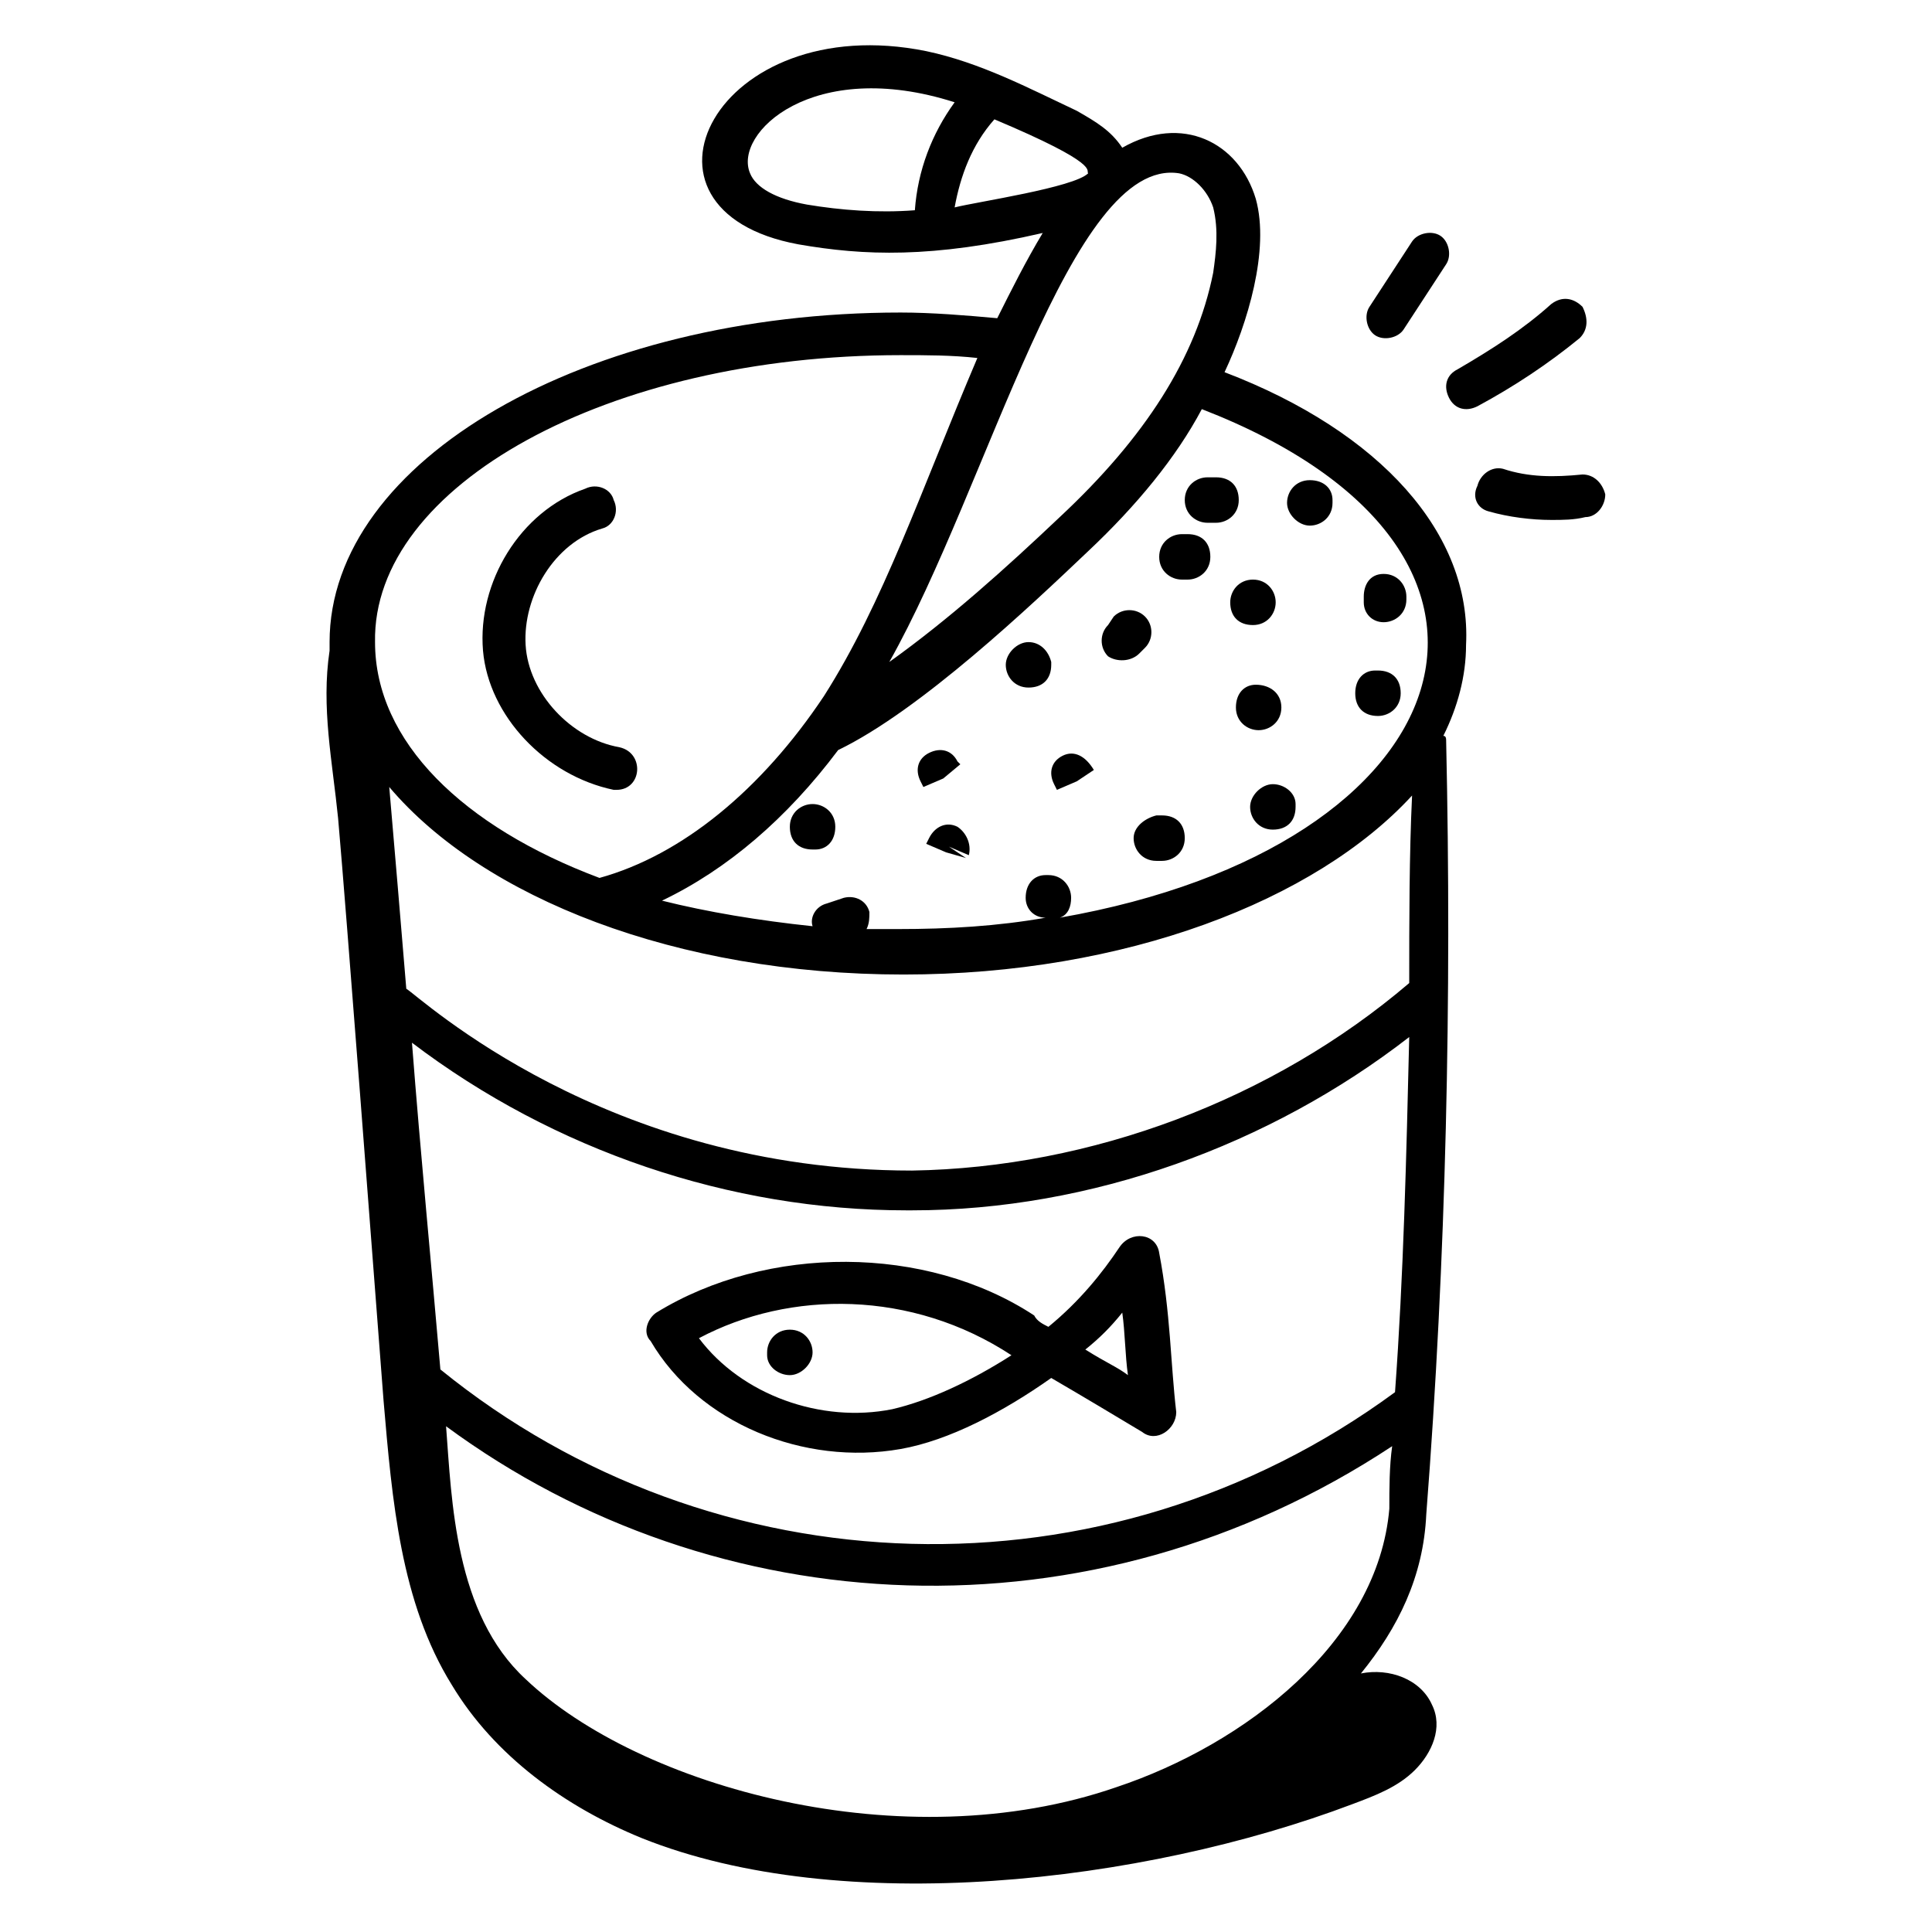
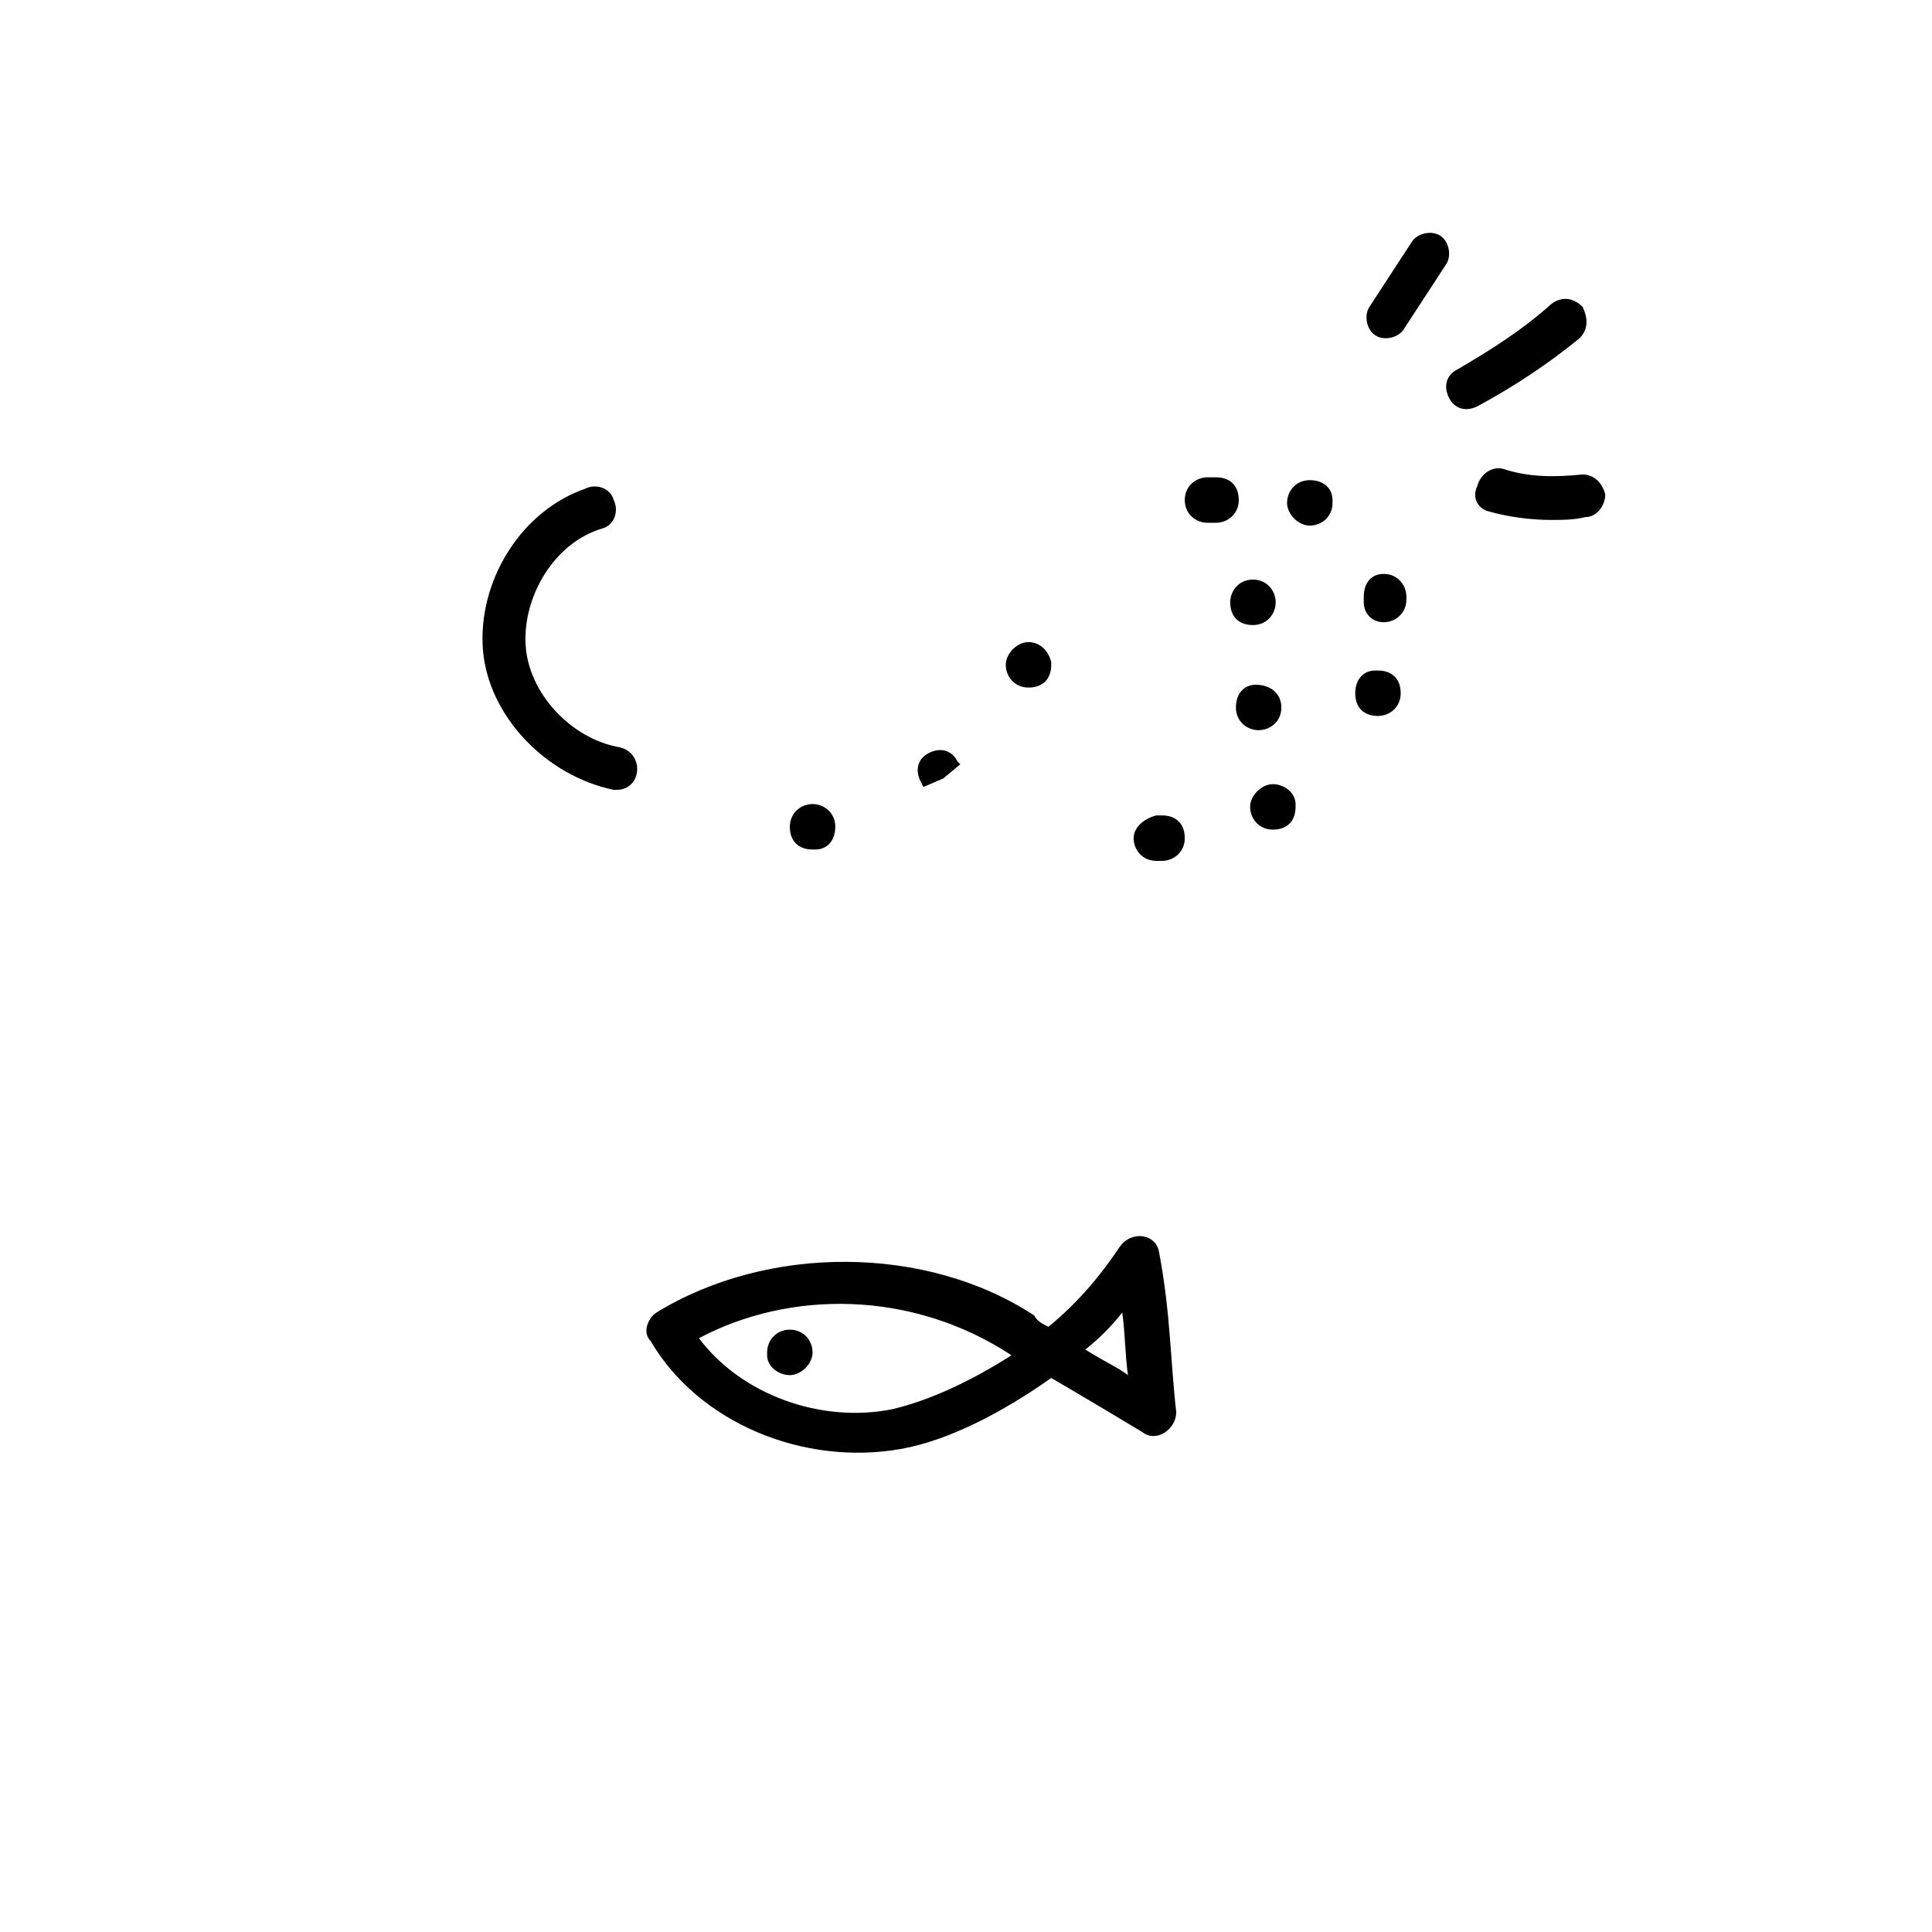
<svg xmlns="http://www.w3.org/2000/svg" id="Layer_1" height="512" viewBox="0 0 68 68" width="512">
  <g id="_x37_3_1_">
-     <path d="m43.1 13.1c.8-1.7 1.6-4.3 1.1-6.1-.6-2-2.6-3-4.7-1.8-.4-.6-.9-.9-1.6-1.3-1.7-.8-3.4-1.7-5.3-2.1-7.4-1.5-11 5.6-4.5 6.8 2.3.4 4.7.5 8.6-.4-.6 1-1.1 2-1.6 3-1.1-.1-2.3-.2-3.4-.2-11.1 0-20.1 5.2-20.1 11.6v.3c-.3 2 .1 3.9.3 5.9.3 3.4 1.2 15.3 1.6 20.5.3 3.5.6 7.1 2.4 10 1.5 2.5 4 4.3 6.7 5.4 7 2.8 17.6 1.6 25-1.2.8-.3 1.6-.6 2.2-1.2s1-1.5.6-2.3c-.4-.9-1.5-1.3-2.5-1.1 1.3-1.6 2.2-3.4 2.3-5.6.7-9 .9-18.2.7-27.2 0-.1 0-.2-.1-.2.5-1 .8-2.1.8-3.2.2-3.9-3-7.5-8.5-9.6zm-5.8 19.2c.3-.1.4-.4.4-.7 0-.4-.3-.8-.8-.8h-.1c-.4 0-.7.3-.7.8 0 .4.3.7.7.7-1.7.3-3.4.4-5.2.4-.4 0-.7 0-1.1 0 .1-.2.1-.4.1-.6-.1-.4-.5-.6-.9-.5l-.6.2c-.4.1-.6.5-.5.8-1.9-.2-3.7-.5-5.3-.9 2.3-1.1 4.4-2.9 6.2-5.3 2.9-1.4 6.8-5.1 8.8-7 1.7-1.6 3.1-3.3 4-5 12.9 5 9.3 15.4-5 17.9zm4.2-26.2c.5.1 1 .6 1.2 1.2.2.8.1 1.6 0 2.3-.6 3-2.4 5.8-5.4 8.6-1.9 1.8-3.9 3.6-6 5.1 3.5-6.2 6.4-17.8 10.2-17.2zm-13.1 1.1c-1.1-.2-1.8-.6-2-1.1-.6-1.4 2.2-4.1 7.2-2.5-.8 1.1-1.3 2.4-1.4 3.8-1.3.1-2.6 0-3.8-.2zm5.2.1c.2-1.1.6-2.2 1.4-3.1 3.8 1.6 3.2 1.8 3.3 1.9-.5.5-3.9 1-4.7 1.2zm-1.9 5.2c.9 0 1.8 0 2.7.1-2 4.7-3.3 8.6-5.4 11.9-2.2 3.3-5 5.6-7.9 6.4-4.8-1.8-7.9-4.8-7.9-8.3-.1-5.5 8.2-10.1 18.5-10.1zm17.4 36.5c-10.2 7.5-24 7-33.6-.8-.3-3.5-.7-7.6-1-11.5 5 3.8 11.2 5.9 17.4 5.9h.2c6.3 0 12.6-2.3 17.5-6.1-.1 4.2-.2 8.4-.5 12.5zm-9.8 13.9c-7.5 2.6-16.8 0-20.8-3.8-2.5-2.3-2.6-6.3-2.8-8.9 9.5 7 22.7 7.7 33.3.7-.1.7-.1 1.5-.1 2.2-.4 4.7-5.1 8.3-9.6 9.8zm10.3-28.3c-4.8 4.1-11.2 6.5-17.5 6.6-10.8 0-17.3-6.1-17.8-6.4-.2-2.4-.4-4.8-.6-7.1 3.3 3.9 10.1 6.6 18.1 6.6 7.8 0 14.5-2.6 17.9-6.3-.1 2.1-.1 4.4-.1 6.6z" />
    <path d="m23.1 46.2c-.3.2-.5.7-.2 1 1.7 2.9 5.4 4.4 8.8 3.8 1.7-.3 3.6-1.3 5.3-2.5 1.2.7 2.2 1.3 3.2 1.9.5.4 1.2-.1 1.2-.7-.2-1.7-.2-3.5-.6-5.6-.1-.7-1-.8-1.4-.2-.6.9-1.4 1.9-2.5 2.8-.2-.1-.4-.2-.5-.4-3.8-2.5-9.4-2.5-13.3-.1zm16.4 0c.1.7.1 1.5.2 2.2-.4-.3-.7-.4-1.5-.9.5-.4.9-.8 1.3-1.3zm-3.9 1.5c-1.4.9-2.9 1.6-4.2 1.9-2.5.5-5.3-.5-6.8-2.5 3.2-1.7 7.5-1.7 11 .6z" />
    <path d="m27.8 48.4c.4 0 .8-.4.8-.8s-.3-.8-.8-.8-.8.4-.8.8v.1c0 .4.4.7.8.7z" />
    <path d="m33.8 26.9-.1-.1c-.2-.4-.6-.5-1-.3s-.5.6-.3 1l.1.2.7-.3z" />
-     <path d="m37.4 26.6c-.4.2-.5.6-.3 1l.1.2.7-.3.6-.4-.7.3.7-.3c-.3-.5-.7-.7-1.1-.5z" />
    <path d="m39.9 29.5c0 .4.3.8.8.8h.2c.4 0 .8-.3.8-.8s-.3-.8-.8-.8h-.2c-.4.1-.8.4-.8.8z" />
    <path d="m44.2 24.1c-.4 0-.7.3-.7.8s.4.8.8.8.8-.3.8-.8-.4-.8-.9-.8z" />
    <path d="m42.5 18.4h.3c.4 0 .8-.3.8-.8s-.3-.8-.8-.8h-.3c-.4 0-.8.3-.8.8s.4.8.8.8z" />
    <path d="m48.7 21.9c.4 0 .8-.3.8-.8v-.1c0-.4-.3-.8-.8-.8s-.7.4-.7.8v.2c0 .4.3.7.7.7z" />
-     <path d="m40.1 23 .2-.2c.3-.3.3-.8 0-1.1s-.8-.3-1.1 0l-.2.3c-.3.3-.3.8 0 1.1.3.2.8.2 1.1-.1z" />
-     <path d="m41.6 20.4h.2c.4 0 .8-.3.8-.8s-.3-.8-.8-.8h-.2c-.4 0-.8.3-.8.8s.4.8.8.8z" />
    <path d="m43.3 21.2c0 .5.3.8.8.8s.8-.4.8-.8-.3-.8-.8-.8-.8.4-.8.8z" />
-     <path d="m33.7 29.1c-.4-.2-.8 0-1 .4l-.1.2.7.3.7.2-.6-.4.7.3c.1-.4-.1-.8-.4-1z" />
    <path d="m28.6 28.3c-.4 0-.8.3-.8.8s.3.8.8.8h.1c.4 0 .7-.3.7-.8s-.4-.8-.8-.8z" />
    <path d="m36.2 22.6c-.4 0-.8.4-.8.8s.3.8.8.8.8-.3.8-.8v-.1c-.1-.4-.4-.7-.8-.7z" />
    <path d="m44.8 27.6c-.4 0-.8.4-.8.8s.3.8.8.8.8-.3.8-.8v-.1c0-.4-.4-.7-.8-.7z" />
    <path d="m48.5 25.2c.4 0 .8-.3.8-.8s-.3-.8-.8-.8h-.1c-.4 0-.7.3-.7.8s.3.8.8.8z" />
    <path d="m46.1 18.5c.4 0 .8-.3.8-.8v-.1c0-.4-.3-.7-.8-.7s-.8.4-.8.8.4.8.8.8z" />
    <path d="m21.6 27.8h.1c.9 0 1-1.3.1-1.5-1.7-.3-3.2-1.9-3.3-3.6s1-3.6 2.7-4.1c.4-.1.6-.6.4-1-.1-.4-.6-.6-1-.4-2.3.8-3.8 3.3-3.6 5.7.2 2.3 2.2 4.4 4.6 4.9z" />
    <path d="m50.7 8.3c-.3-.2-.8-.1-1 .2l-1.5 2.3c-.2.3-.1.8.2 1s.8.1 1-.2l1.5-2.3c.2-.3.1-.8-.2-1z" />
    <path d="m55.6 11.9c.3-.3.3-.7.1-1.1-.3-.3-.7-.4-1.1-.1-1 .9-2.1 1.6-3.3 2.3-.4.2-.5.6-.3 1s.6.5 1 .3c1.3-.7 2.5-1.5 3.6-2.4z" />
    <path d="m52.4 18c.7.2 1.5.3 2.2.3.4 0 .8 0 1.2-.1.4 0 .7-.4.7-.8-.1-.4-.4-.7-.8-.7-1 .1-1.9.1-2.8-.2-.4-.1-.8.2-.9.6-.2.4 0 .8.4.9z" />
  </g>
</svg>